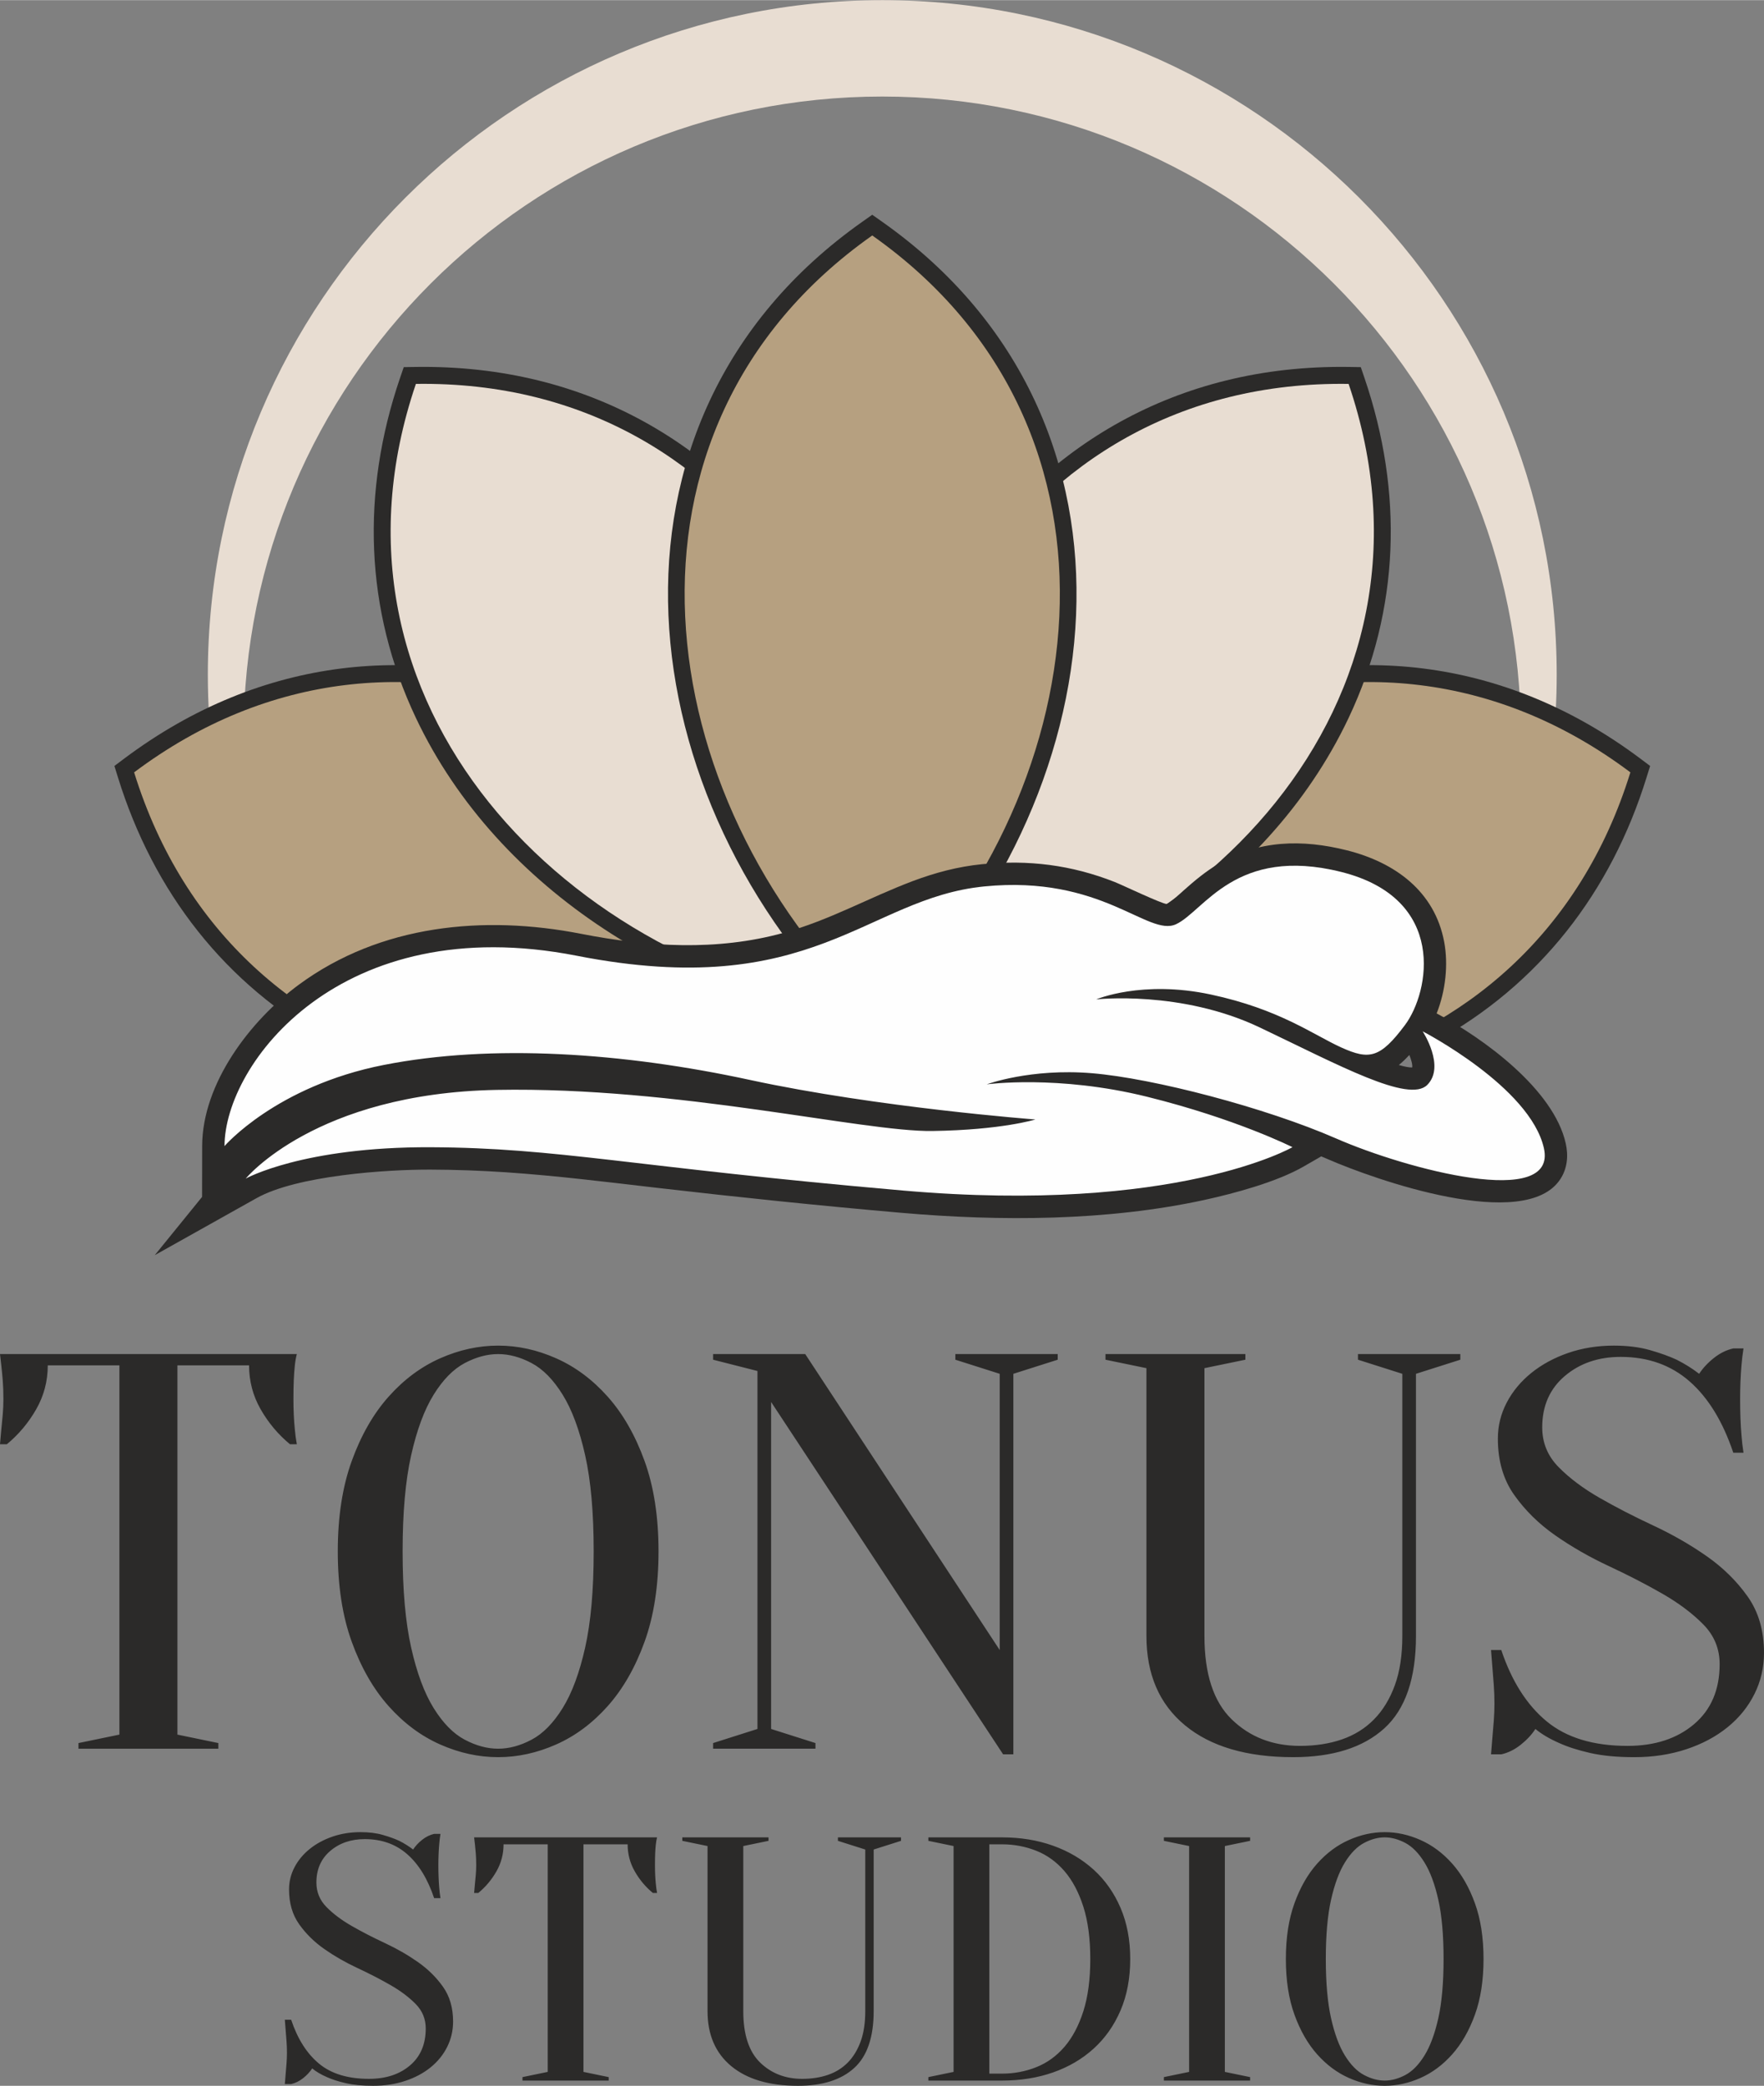
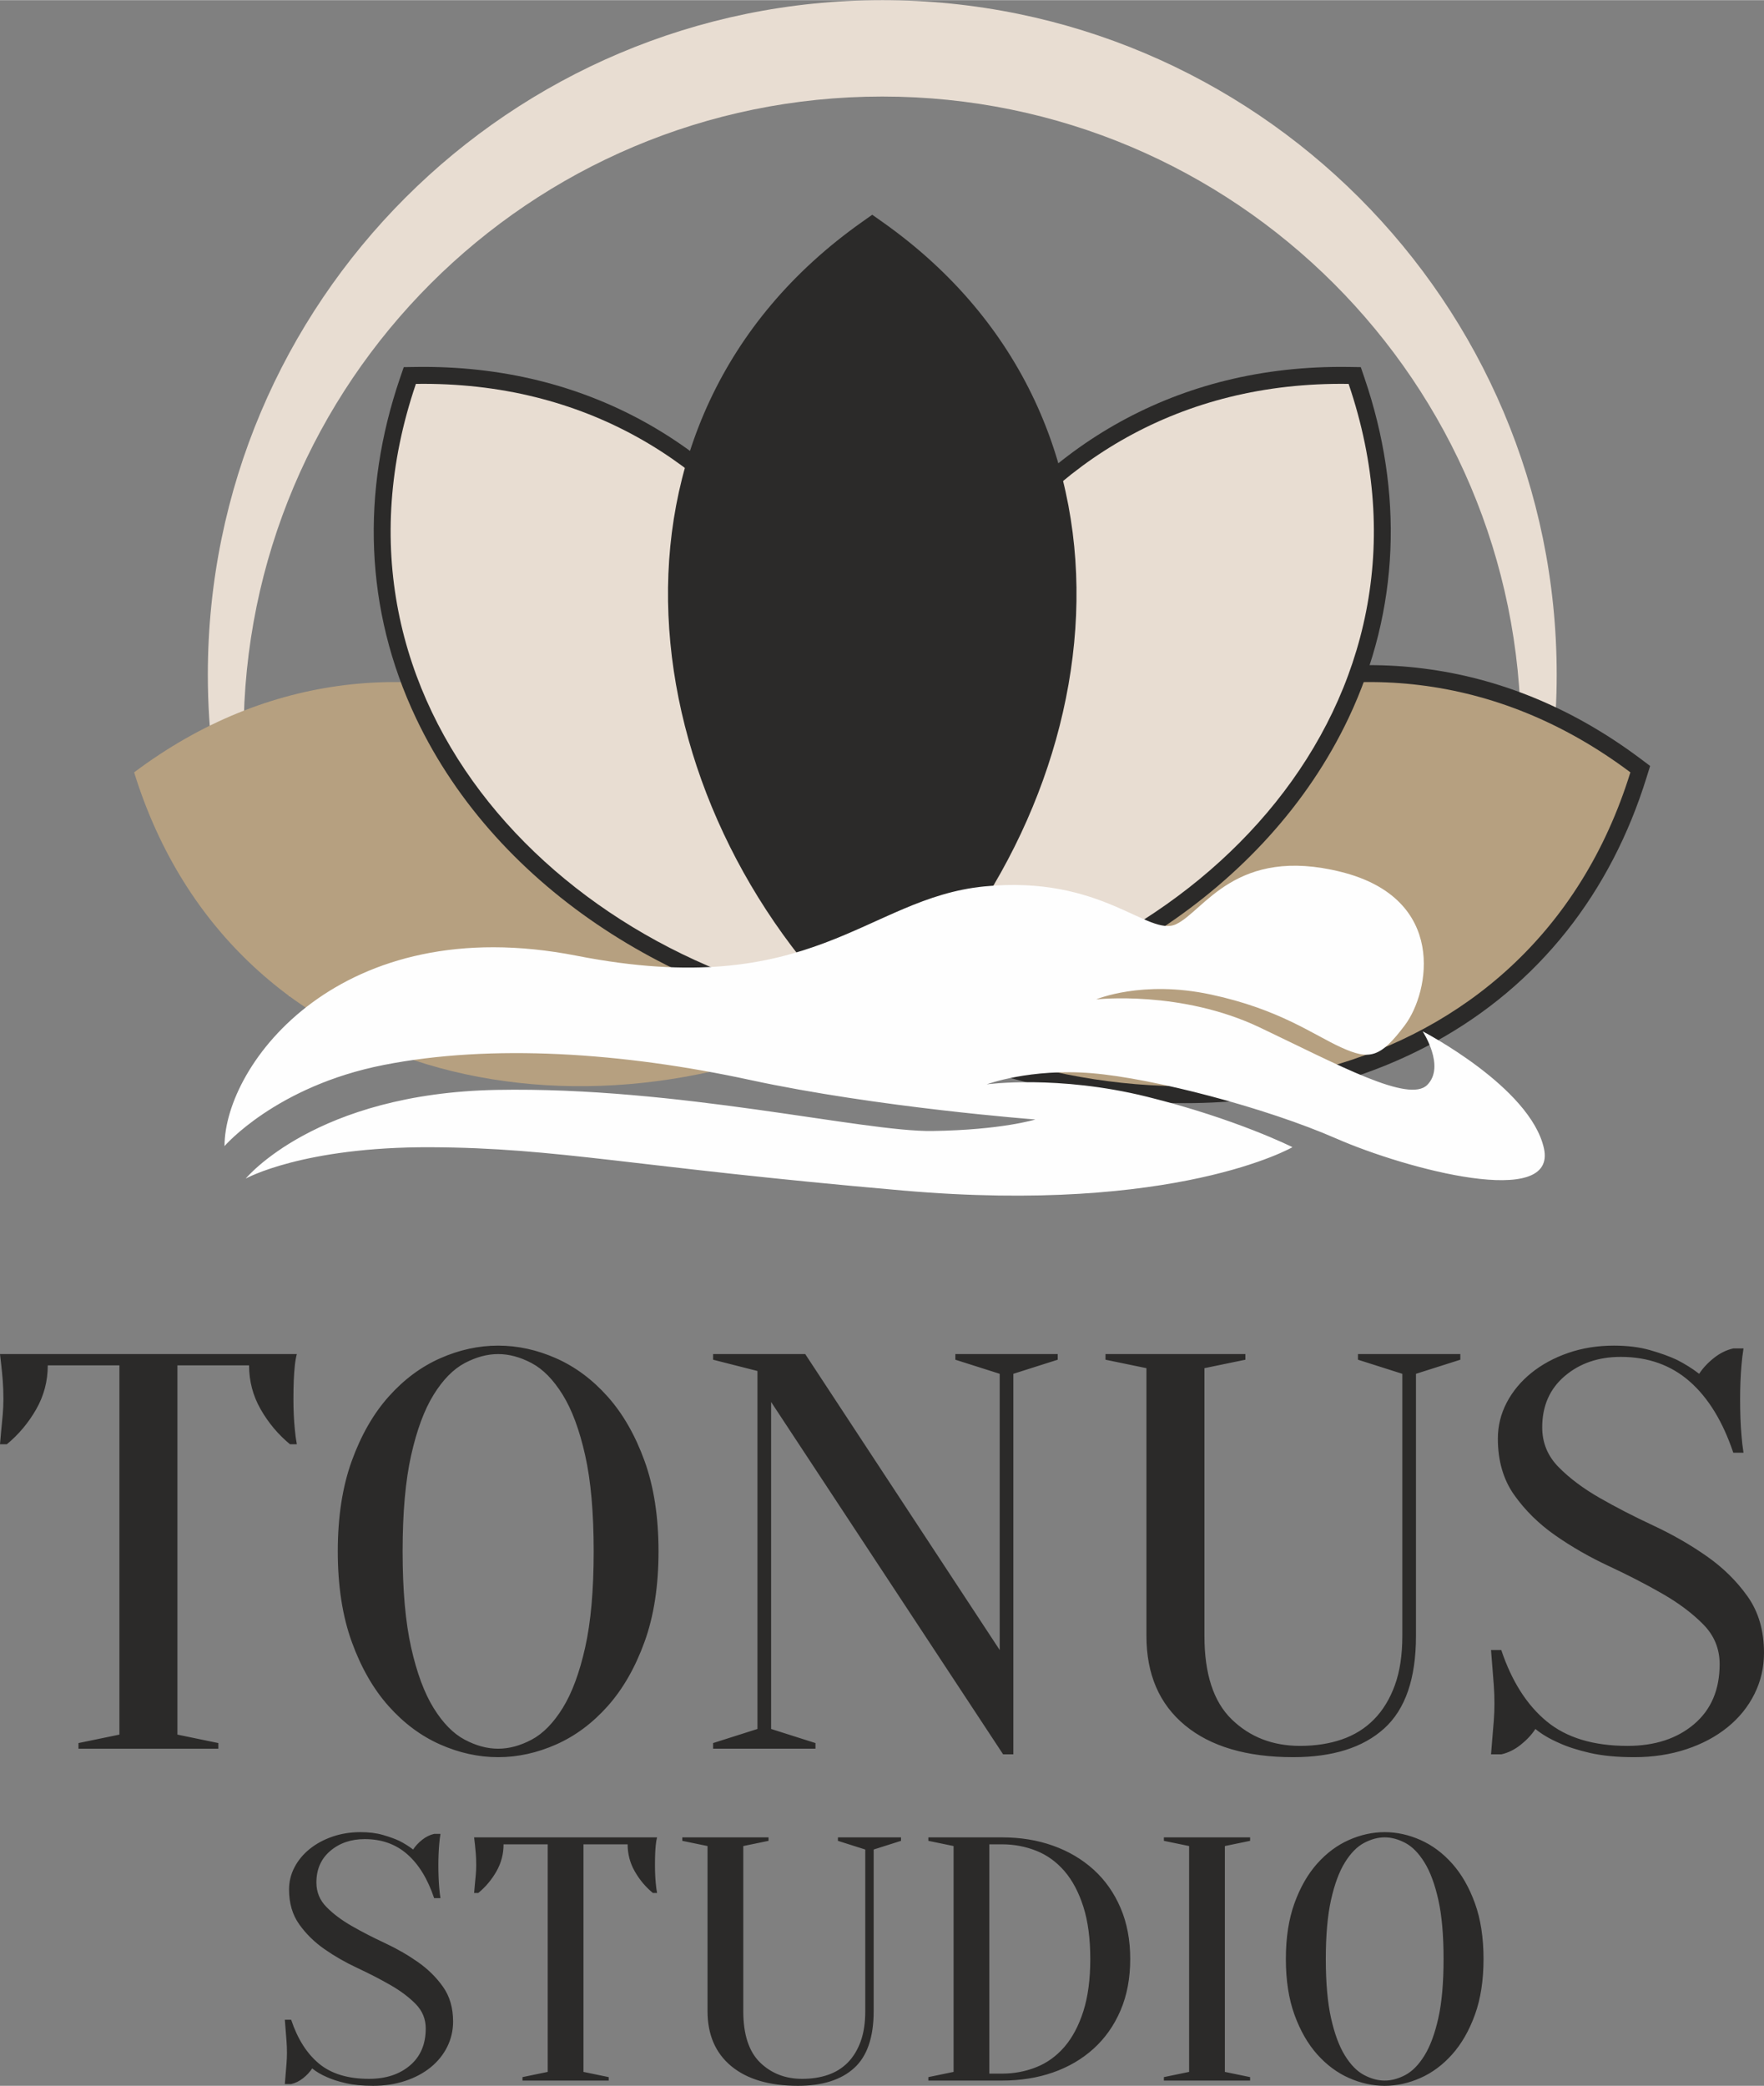
<svg xmlns="http://www.w3.org/2000/svg" xml:space="preserve" width="976px" height="1154px" version="1.1" style="shape-rendering:geometricPrecision; text-rendering:geometricPrecision; image-rendering:optimizeQuality; fill-rule:evenodd; clip-rule:evenodd" viewBox="0 0 976 1153.83">
  <rect x="0" y="0" width="976" height="1153.83" fill="#808080" stroke="none" />
  <defs>
    <style type="text/css"> .fil3 {fill:#FEFEFE} .fil1 {fill:#2B2A29} .fil2 {fill:#B6A080} .fil0 {fill:#E8DDD2} .fil4 {fill:#2B2A29;fill-rule:nonzero} </style>
  </defs>
  <g id="Слой_x0020_1">
    <g id="_4294097920">
      <g>
        <path class="fil0" d="M488.14 0c206.09,0 373.16,167.07 373.16,373.17 0,55.4 -12.08,107.97 -33.74,155.26l-6.29 -3.57c13.1,-36.96 20.24,-76.73 20.24,-118.18 0,-195.15 -158.21,-353.36 -353.37,-353.36 -195.16,0 -353.37,158.21 -353.37,353.36 0,50.57 10.64,98.63 29.75,142.14l-4.42 2.35c-28.75,-52.91 -45.11,-113.55 -45.11,-178 0,-206.1 167.07,-373.17 373.15,-373.17z" />
-         <path class="fil1" d="M487.05 567.73c-91.7,49.45 -210.64,59.9 -304.05,8.97 -58.5,-31.92 -98.11,-83.36 -117.74,-146.72l-1.96 -6.32 5.27 -3.96c154.18,-115.65 345.68,-23.39 422.47,135.7l3.9 8.07 -7.89 4.26z" />
        <path class="fil2" d="M482.6 559.49c-149.94,80.87 -353.01,46.32 -408.39,-132.29 149.59,-112.23 334.35,-21.16 408.39,132.29z" />
        <path class="fil1" d="M485.25 555.4c76.78,-159.09 268.28,-251.35 422.47,-135.7l5.27 3.96 -1.96 6.32c-19.63,63.36 -59.24,114.8 -117.74,146.72 -93.41,50.93 -212.35,40.48 -304.06,-8.97l-7.88 -4.26 3.9 -8.07z" />
        <path class="fil2" d="M493.68 559.49c149.95,80.87 353.02,46.32 408.39,-132.29 -149.57,-112.23 -334.33,-21.16 -408.39,132.29z" />
        <path class="fil1" d="M481.35 568.78c-103.25,-13.95 -205.58,-75.44 -251.18,-171.58 -28.52,-60.19 -30.3,-125.17 -8.92,-187.93l2.14 -6.25 6.59 -0.1c192.45,-2.85 293.27,184.61 261.86,358.24l-1.61 8.82 -8.88 -1.2z" />
        <path class="fil0" d="M482.6 559.49c-168.83,-22.79 -312.75,-170.15 -252.49,-347.19 187.01,-2.78 282.86,179.55 252.49,347.19z" />
        <path class="fil1" d="M484.45 561.16c-31.42,-173.63 69.4,-361.09 261.86,-358.24l6.6 0.1 2.13 6.25c21.36,62.76 19.6,127.74 -8.92,187.93 -45.58,96.14 -147.93,157.63 -251.19,171.58l-8.87 1.2 -1.61 -8.82z" />
        <path class="fil0" d="M493.68 559.49c168.83,-22.79 312.75,-170.15 252.49,-347.19 -186.98,-2.78 -282.84,179.55 -252.49,347.19z" />
        <path class="fil1" d="M476.13 566.26c-127.55,-121.93 -156.24,-332.85 1.08,-443.73l5.39 -3.81 5.4 3.81c157.35,110.88 128.63,321.8 1.08,443.73l-6.48 6.19 -6.47 -6.19z" />
-         <path class="fil2" d="M482.6 559.49c-123.13,-117.73 -152.86,-321.56 0,-429.31 152.86,107.75 123.16,311.58 0,429.31z" />
-         <path class="fil1" d="M773.95 589.1c3.1,0.91 5.64,1.41 7.4,1.37 0.28,-1.54 -0.54,-4.29 -1.57,-6.93 -1.95,2.12 -3.87,3.98 -5.83,5.56zm20.93 -28.54c26.39,14 64.73,42.18 71.41,71.85 1.54,6.86 0.94,13.86 -2.98,19.83 -19.44,29.73 -102.88,0.24 -128.94,-11.17 -1.09,-0.45 -2.22,-0.95 -3.36,-1.42l-9.71 5.6c-14.82,8.56 -38.42,14.9 -54.82,18.48 -53.92,11.74 -112.96,11.91 -167.67,7.15 -45.27,-3.93 -90.36,-8.64 -135.47,-13.85 -27.7,-3.22 -55.48,-6.69 -83.29,-8.57 -13.93,-0.94 -27.84,-1.45 -41.8,-1.49 -24.35,-0.11 -73.97,3.28 -96.24,15.75l-56.38 31.58 26.17 -32.22 0.05 -28.13c0.07,-34.74 26.7,-69.57 53.48,-89.27 45.15,-33.25 102.4,-38.68 156.19,-28.15 37.14,7.27 75.06,9.61 111.9,-0.51 25.57,-7 47.18,-19.47 71.61,-28.67 12.45,-4.67 24.95,-8 38.21,-9.33 25.8,-2.57 49.55,0.39 73.63,9.88 4.08,1.63 26.17,12.16 28.64,12.11 2.78,-1.31 7.23,-5.58 9.59,-7.67 5.99,-5.34 11.93,-10.26 18.85,-14.41 22.21,-13.34 46.65,-13.8 71.29,-7.59 26.51,6.66 48.59,22.61 53.82,50.73 2.32,12.46 0.78,26.99 -4.18,39.49z" />
        <path class="fil3" d="M319.12 528.66c130.78,25.62 159.98,-31.82 225.36,-38.34 65.34,-6.52 90.76,28.1 106.23,20.89 15.49,-7.2 32.91,-43.64 91.51,-28.88 58.6,14.77 48.85,66.34 35.11,84.7 -13.74,18.36 -19.74,19.35 -35.16,12.4 -15.42,-6.96 -34.1,-21.17 -72.22,-29.32 -38.13,-8.16 -63.44,2.7 -63.44,2.7 0,0 46.83,-5.28 90.57,15.55 43.74,20.84 82.42,41.99 92.61,31.75 10.19,-10.25 -2.56,-29.64 -2.56,-29.64 0,0 59.47,30.76 67.09,64.64 7.62,33.89 -75.9,11.72 -114.9,-5.34 -39.02,-17.06 -101.09,-33.3 -135.18,-36.13 -34.07,-2.82 -58.2,6.16 -58.2,6.16 0,0 39.32,-5.4 88.78,6.88 49.45,12.28 80.39,27.88 80.39,27.88 0,0 -64.23,37.14 -215.24,24.01 -151,-13.14 -190.76,-23.67 -261.56,-23.97 -70.81,-0.3 -102.34,17.33 -102.34,17.33 0,0 38.55,-47.2 138.91,-49.06 100.38,-1.86 202.53,23.29 240.97,22.74 38.43,-0.55 57,-6.37 57,-6.37 0,0 -87.17,-6.59 -157.77,-21.85 -70.57,-15.27 -143.07,-20.05 -202.72,-8.32 -59.62,11.71 -88.14,44.89 -88.14,44.89 0.07,-45.52 64.16,-130.92 194.9,-105.3z" />
      </g>
      <path class="fil4" d="M175.06 1041.38c0,5.25 1.86,9.77 5.58,13.55 3.73,3.78 8.38,7.27 13.96,10.47 5.59,3.21 11.68,6.35 18.27,9.42 6.6,3.08 12.68,6.57 18.27,10.48 5.58,3.91 10.24,8.49 13.96,13.74 3.73,5.26 5.59,11.66 5.59,19.22 0,5 -1.09,9.68 -3.26,14.04 -2.17,4.35 -5.24,8.13 -9.19,11.34 -3.96,3.2 -8.65,5.7 -14.08,7.49 -5.43,1.8 -11.33,2.7 -17.69,2.7 -5.89,0 -10.93,-0.48 -15.12,-1.45 -4.19,-0.96 -7.68,-2.08 -10.48,-3.36 -3.25,-1.41 -5.97,-3.01 -8.14,-4.81 -1.24,1.93 -2.91,3.72 -5,5.39 -2.1,1.66 -4.31,2.75 -6.63,3.27l-3.5 0c0.16,-1.8 0.31,-3.72 0.47,-5.77 0.15,-1.67 0.31,-3.53 0.46,-5.58 0.16,-2.05 0.24,-4.03 0.24,-5.95 0,-2.18 -0.08,-4.33 -0.24,-6.44 -0.15,-2.12 -0.31,-4.07 -0.46,-5.87 -0.16,-2.05 -0.31,-4.03 -0.47,-5.96l3.5 0c3.56,10.64 8.72,18.75 15.47,24.32 6.75,5.57 15.94,8.36 27.58,8.36 9.3,0 16.87,-2.46 22.68,-7.4 5.82,-4.93 8.73,-11.76 8.73,-20.47 0,-5.25 -1.86,-9.77 -5.58,-13.55 -3.73,-3.78 -8.38,-7.28 -13.97,-10.48 -5.58,-3.2 -11.67,-6.34 -18.26,-9.42 -6.6,-3.07 -12.69,-6.57 -18.27,-10.47 -5.59,-3.91 -10.24,-8.49 -13.96,-13.75 -3.73,-5.25 -5.59,-11.66 -5.59,-19.22 0,-4.36 1.01,-8.46 3.03,-12.3 2.01,-3.85 4.81,-7.21 8.37,-10.09 3.57,-2.89 7.76,-5.16 12.57,-6.83 4.81,-1.66 10.01,-2.5 15.59,-2.5 4.66,0 8.77,0.51 12.33,1.54 3.57,1.03 6.6,2.11 9.08,3.27 2.79,1.41 5.35,3.01 7.68,4.8 1.24,-1.92 2.91,-3.71 5,-5.38 2.1,-1.66 4.31,-2.75 6.63,-3.27l3.5 0c-0.32,1.93 -0.55,3.85 -0.7,5.77 -0.16,1.79 -0.27,3.68 -0.35,5.67 -0.08,1.99 -0.12,3.94 -0.12,5.86 0,2.18 0.04,4.33 0.12,6.44 0.08,2.12 0.19,4.07 0.35,5.87 0.15,2.05 0.38,4.03 0.7,5.95l-3.5 0c-3.56,-10.63 -8.53,-18.74 -14.89,-24.31 -6.36,-5.58 -14.19,-8.36 -23.5,-8.36 -7.6,0 -13.96,2.18 -19.08,6.53 -5.12,4.36 -7.68,10.19 -7.68,17.5zm147.77 104.76l13.96 2.88 0 1.92 -47.71 0 0 -1.92 13.97 -2.88 0 -125.91 -24.44 0c0,5.38 -1.32,10.38 -3.95,14.99 -2.64,4.62 -5.98,8.59 -10.01,11.92l-2.33 0c0.16,-1.66 0.31,-3.39 0.47,-5.19 0.15,-1.54 0.31,-3.17 0.46,-4.9 0.16,-1.73 0.23,-3.49 0.23,-5.29 0,-2.43 -0.07,-4.58 -0.23,-6.44 -0.15,-1.85 -0.31,-3.49 -0.46,-4.9 -0.16,-1.54 -0.31,-2.88 -0.47,-4.03l101.23 0c-0.31,1.15 -0.54,2.49 -0.7,4.03 -0.15,1.41 -0.27,3.05 -0.35,4.9 -0.08,1.86 -0.11,4.01 -0.11,6.44 0,1.8 0.03,3.56 0.11,5.29 0.08,1.73 0.2,3.36 0.35,4.9 0.16,1.8 0.39,3.53 0.7,5.19l-2.33 0c-4.03,-3.33 -7.37,-7.3 -10,-11.92 -2.64,-4.61 -3.96,-9.61 -3.96,-14.99l-24.43 0 0 125.91zm160.56 -33.64c0,14.48 -3.6,24.99 -10.82,31.52 -7.21,6.54 -17.57,9.81 -31.06,9.81 -15.83,0 -28.12,-3.62 -36.89,-10.86 -8.76,-7.24 -13.15,-17.4 -13.15,-30.47l0 -91.31 -13.96 -2.88 0 -1.92 47.71 0 0 1.92 -13.97 2.88 0 91.31c0,12.94 3.11,22.42 9.31,28.45 6.21,6.02 13.96,9.03 23.27,9.03 5.28,0 10.05,-0.74 14.31,-2.21 4.27,-1.47 7.92,-3.75 10.94,-6.82 3.03,-3.08 5.39,-6.95 7.1,-11.63 1.71,-4.68 2.56,-10.29 2.56,-16.82l0 -89.39 -15.13 -4.8 0 -1.92 34.91 0 0 1.92 -15.13 4.8 0 89.39zm70.98 -96.11c10.24,0 19.66,1.53 28.27,4.61 8.61,3.07 16.1,7.5 22.46,13.26 6.36,5.77 11.32,12.82 14.89,21.15 3.57,8.33 5.35,17.75 5.35,28.25 0,10.64 -1.78,20.12 -5.35,28.45 -3.57,8.33 -8.53,15.38 -14.89,21.15 -6.36,5.77 -13.85,10.15 -22.46,13.17 -8.61,3.01 -18.03,4.51 -28.27,4.51l-40.72 0 0 -1.92 13.96 -2.88 0 -124.95 -13.96 -2.88 0 -1.92 40.72 0zm-6.98 3.84l0 126.87 6.98 0c6.67,0 12.99,-1.19 18.96,-3.56 5.98,-2.37 11.17,-6.12 15.6,-11.24 4.42,-5.13 7.91,-11.7 10.47,-19.71 2.56,-8 3.84,-17.65 3.84,-28.93 0,-11.27 -1.28,-20.92 -3.84,-28.93 -2.56,-8 -6.05,-14.57 -10.47,-19.7 -4.43,-5.12 -9.62,-8.87 -15.6,-11.24 -5.97,-2.37 -12.29,-3.56 -18.96,-3.56l-6.98 0zm130.31 125.91l13.97 2.88 0 1.92 -47.71 0 0 -1.92 13.96 -2.88 0 -124.95 -13.96 -2.88 0 -1.92 47.71 0 0 1.92 -13.97 2.88 0 124.95zm143.12 -62.48c0,11.79 -1.59,22.08 -4.77,30.86 -3.18,8.77 -7.37,16.08 -12.57,21.91 -5.2,5.83 -11.05,10.19 -17.57,13.07 -6.51,2.88 -13.11,4.33 -19.78,4.33 -6.67,0 -13.26,-1.45 -19.78,-4.33 -6.51,-2.88 -12.37,-7.24 -17.57,-13.07 -5.2,-5.83 -9.38,-13.14 -12.56,-21.91 -3.18,-8.78 -4.77,-19.07 -4.77,-30.86 0,-11.79 1.59,-22.07 4.77,-30.85 3.18,-8.78 7.36,-16.08 12.56,-21.91 5.2,-5.83 11.06,-10.19 17.57,-13.07 6.52,-2.89 13.11,-4.33 19.78,-4.33 6.67,0 13.27,1.44 19.78,4.33 6.52,2.88 12.37,7.24 17.57,13.07 5.2,5.83 9.39,13.13 12.57,21.91 3.18,8.78 4.77,19.06 4.77,30.85zm-22.11 0c0,-13.19 -0.97,-24.12 -2.91,-32.77 -1.94,-8.65 -4.5,-15.54 -7.68,-20.66 -3.18,-5.13 -6.71,-8.72 -10.59,-10.77 -3.87,-2.05 -7.68,-3.07 -11.4,-3.07 -3.72,0 -7.52,1.02 -11.4,3.07 -3.88,2.05 -7.41,5.64 -10.59,10.77 -3.18,5.12 -5.74,12.01 -7.68,20.66 -1.94,8.65 -2.91,19.58 -2.91,32.77 0,13.2 0.97,24.13 2.91,32.78 1.94,8.65 4.5,15.54 7.68,20.66 3.18,5.13 6.71,8.72 10.59,10.77 3.88,2.05 7.68,3.07 11.4,3.07 3.72,0 7.53,-1.02 11.4,-3.07 3.88,-2.05 7.41,-5.64 10.59,-10.77 3.18,-5.12 5.74,-12.01 7.68,-20.66 1.94,-8.65 2.91,-19.58 2.91,-32.78z" />
      <path class="fil4" d="M98.17 959.54l22.65 4.68 0 3.12 -77.4 0 0 -3.12 22.65 -4.68 0 -204.28 -39.64 0c0,8.73 -2.14,16.84 -6.42,24.33 -4.28,7.48 -9.69,13.93 -16.23,19.33l-3.78 0c0.25,-2.7 0.5,-5.51 0.75,-8.42 0.26,-2.49 0.51,-5.14 0.76,-7.95 0.25,-2.81 0.38,-5.67 0.38,-8.58 0,-3.95 -0.13,-7.43 -0.38,-10.45 -0.25,-3.01 -0.5,-5.66 -0.76,-7.95 -0.25,-2.49 -0.5,-4.68 -0.75,-6.55l164.24 0c-0.5,1.87 -0.88,4.06 -1.13,6.55 -0.25,2.29 -0.44,4.94 -0.57,7.95 -0.13,3.02 -0.19,6.5 -0.19,10.45 0,2.91 0.06,5.77 0.19,8.58 0.13,2.81 0.32,5.46 0.57,7.95 0.25,2.91 0.63,5.72 1.13,8.42l-3.78 0c-6.54,-5.4 -11.95,-11.85 -16.23,-19.33 -4.28,-7.49 -6.42,-15.6 -6.42,-24.33l-39.64 0 0 204.28zm266.18 -101.36c0,19.13 -2.58,35.82 -7.74,50.06 -5.16,14.24 -11.96,26.09 -20.39,35.55 -8.43,9.46 -17.94,16.53 -28.51,21.21 -10.57,4.68 -21.27,7.02 -32.09,7.02 -10.82,0 -21.52,-2.34 -32.09,-7.02 -10.57,-4.68 -20.08,-11.75 -28.51,-21.21 -8.43,-9.46 -15.23,-21.31 -20.39,-35.55 -5.16,-14.24 -7.74,-30.93 -7.74,-50.06 0,-19.13 2.58,-35.81 7.74,-50.06 5.16,-14.24 11.96,-26.09 20.39,-35.55 8.43,-9.46 17.94,-16.53 28.51,-21.21 10.57,-4.68 21.27,-7.02 32.09,-7.02 10.82,0 21.52,2.34 32.09,7.02 10.57,4.68 20.08,11.75 28.51,21.21 8.43,9.46 15.23,21.31 20.39,35.55 5.16,14.25 7.74,30.93 7.74,50.06zm-35.87 0c0,-21.41 -1.57,-39.14 -4.72,-53.17 -3.15,-14.04 -7.3,-25.22 -12.46,-33.53 -5.16,-8.32 -10.89,-14.14 -17.18,-17.47 -6.29,-3.32 -12.46,-4.99 -18.5,-4.99 -6.04,0 -12.21,1.67 -18.5,4.99 -6.29,3.33 -12.02,9.15 -17.18,17.47 -5.16,8.31 -9.31,19.49 -12.46,33.53 -3.15,14.03 -4.72,31.76 -4.72,53.17 0,21.42 1.57,39.14 4.72,53.18 3.15,14.03 7.3,25.21 12.46,33.52 5.16,8.32 10.89,14.14 17.18,17.47 6.29,3.33 12.46,4.99 18.5,4.99 6.04,0 12.21,-1.66 18.5,-4.99 6.29,-3.33 12.02,-9.15 17.18,-17.47 5.16,-8.31 9.31,-19.49 12.46,-33.52 3.15,-14.04 4.72,-31.76 4.72,-53.18zm224.65 -98.24l-24.54 -7.8 0 -3.12 56.63 0 0 3.12 -24.54 7.8 0 210.52 -5.66 0 -128.37 -194.93 0 180.89 24.54 7.8 0 3.12 -56.64 0 0 -3.12 24.54 -7.8 0 -198.04 -24.54 -6.24 0 -3.12 50.97 0 107.61 163.74 0 -152.82zm230.31 145.02c0,23.5 -5.85,40.55 -17.55,51.15 -11.71,10.61 -28.51,15.91 -50.41,15.91 -25.67,0 -45.62,-5.88 -59.84,-17.62 -14.22,-11.75 -21.33,-28.23 -21.33,-49.44l0 -148.14 -22.66 -4.68 0 -3.12 77.4 0 0 3.12 -22.65 4.68 0 148.14c0,21 5.03,36.39 15.1,46.16 10.07,9.77 22.65,14.66 37.76,14.66 8.55,0 16.3,-1.2 23.22,-3.59 6.92,-2.39 12.83,-6.08 17.74,-11.07 4.91,-4.99 8.75,-11.28 11.52,-18.87 2.77,-7.59 4.15,-16.68 4.15,-27.29l0 -145.02 -24.54 -7.8 0 -3.12 56.63 0 0 3.12 -24.54 7.8 0 145.02zm69.85 -115.39c0,8.52 3.02,15.85 9.06,21.98 6.04,6.14 13.6,11.81 22.66,17 9.06,5.2 18.94,10.29 29.64,15.28 10.69,4.99 20.57,10.66 29.63,17 9.07,6.34 16.62,13.78 22.66,22.3 6.04,8.53 9.06,18.92 9.06,31.19 0,8.11 -1.76,15.7 -5.29,22.77 -3.52,7.07 -8.49,13.2 -14.91,18.4 -6.42,5.2 -14.03,9.25 -22.84,12.16 -8.81,2.91 -18.38,4.37 -28.7,4.37 -9.56,0 -17.74,-0.78 -24.54,-2.34 -6.79,-1.56 -12.46,-3.38 -16.99,-5.46 -5.28,-2.29 -9.69,-4.89 -13.21,-7.8 -2.02,3.12 -4.72,6.03 -8.12,8.74 -3.4,2.7 -6.99,4.47 -10.76,5.3l-5.67 0c0.26,-2.91 0.51,-6.03 0.76,-9.36 0.25,-2.7 0.5,-5.72 0.75,-9.04 0.26,-3.33 0.38,-6.55 0.38,-9.67 0,-3.54 -0.12,-7.02 -0.38,-10.45 -0.25,-3.43 -0.5,-6.6 -0.75,-9.51 -0.25,-3.33 -0.5,-6.55 -0.76,-9.67l5.67 0c5.79,17.26 14.16,30.41 25.11,39.45 10.95,9.05 25.86,13.57 44.74,13.57 15.1,0 27.37,-4 36.81,-12.01 9.44,-8 14.16,-19.07 14.16,-33.21 0,-8.53 -3.02,-15.86 -9.06,-21.99 -6.04,-6.13 -13.6,-11.8 -22.66,-17 -9.06,-5.2 -18.94,-10.29 -29.64,-15.28 -10.69,-4.99 -20.57,-10.66 -29.63,-17 -9.07,-6.34 -16.62,-13.77 -22.66,-22.3 -6.04,-8.52 -9.06,-18.92 -9.06,-31.19 0,-7.06 1.64,-13.72 4.91,-19.96 3.27,-6.23 7.8,-11.69 13.59,-16.37 5.79,-4.68 12.59,-8.37 20.39,-11.07 7.8,-2.7 16.23,-4.06 25.3,-4.06 7.55,0 14.22,0.84 20.01,2.5 5.79,1.66 10.69,3.43 14.72,5.3 4.53,2.29 8.69,4.89 12.46,7.8 2.02,-3.12 4.72,-6.03 8.12,-8.73 3.4,-2.71 6.98,-4.47 10.76,-5.31l5.66 0c-0.5,3.12 -0.88,6.24 -1.13,9.36 -0.25,2.91 -0.44,5.98 -0.57,9.2 -0.12,3.22 -0.18,6.39 -0.18,9.51 0,3.54 0.06,7.02 0.18,10.45 0.13,3.43 0.32,6.6 0.57,9.51 0.25,3.33 0.63,6.55 1.13,9.67l-5.66 0c-5.79,-17.25 -13.84,-30.41 -24.16,-39.45 -10.32,-9.05 -23.04,-13.57 -38.14,-13.57 -12.33,0 -22.65,3.54 -30.96,10.61 -8.3,7.07 -12.46,16.53 -12.46,28.38z" />
    </g>
  </g>
</svg>